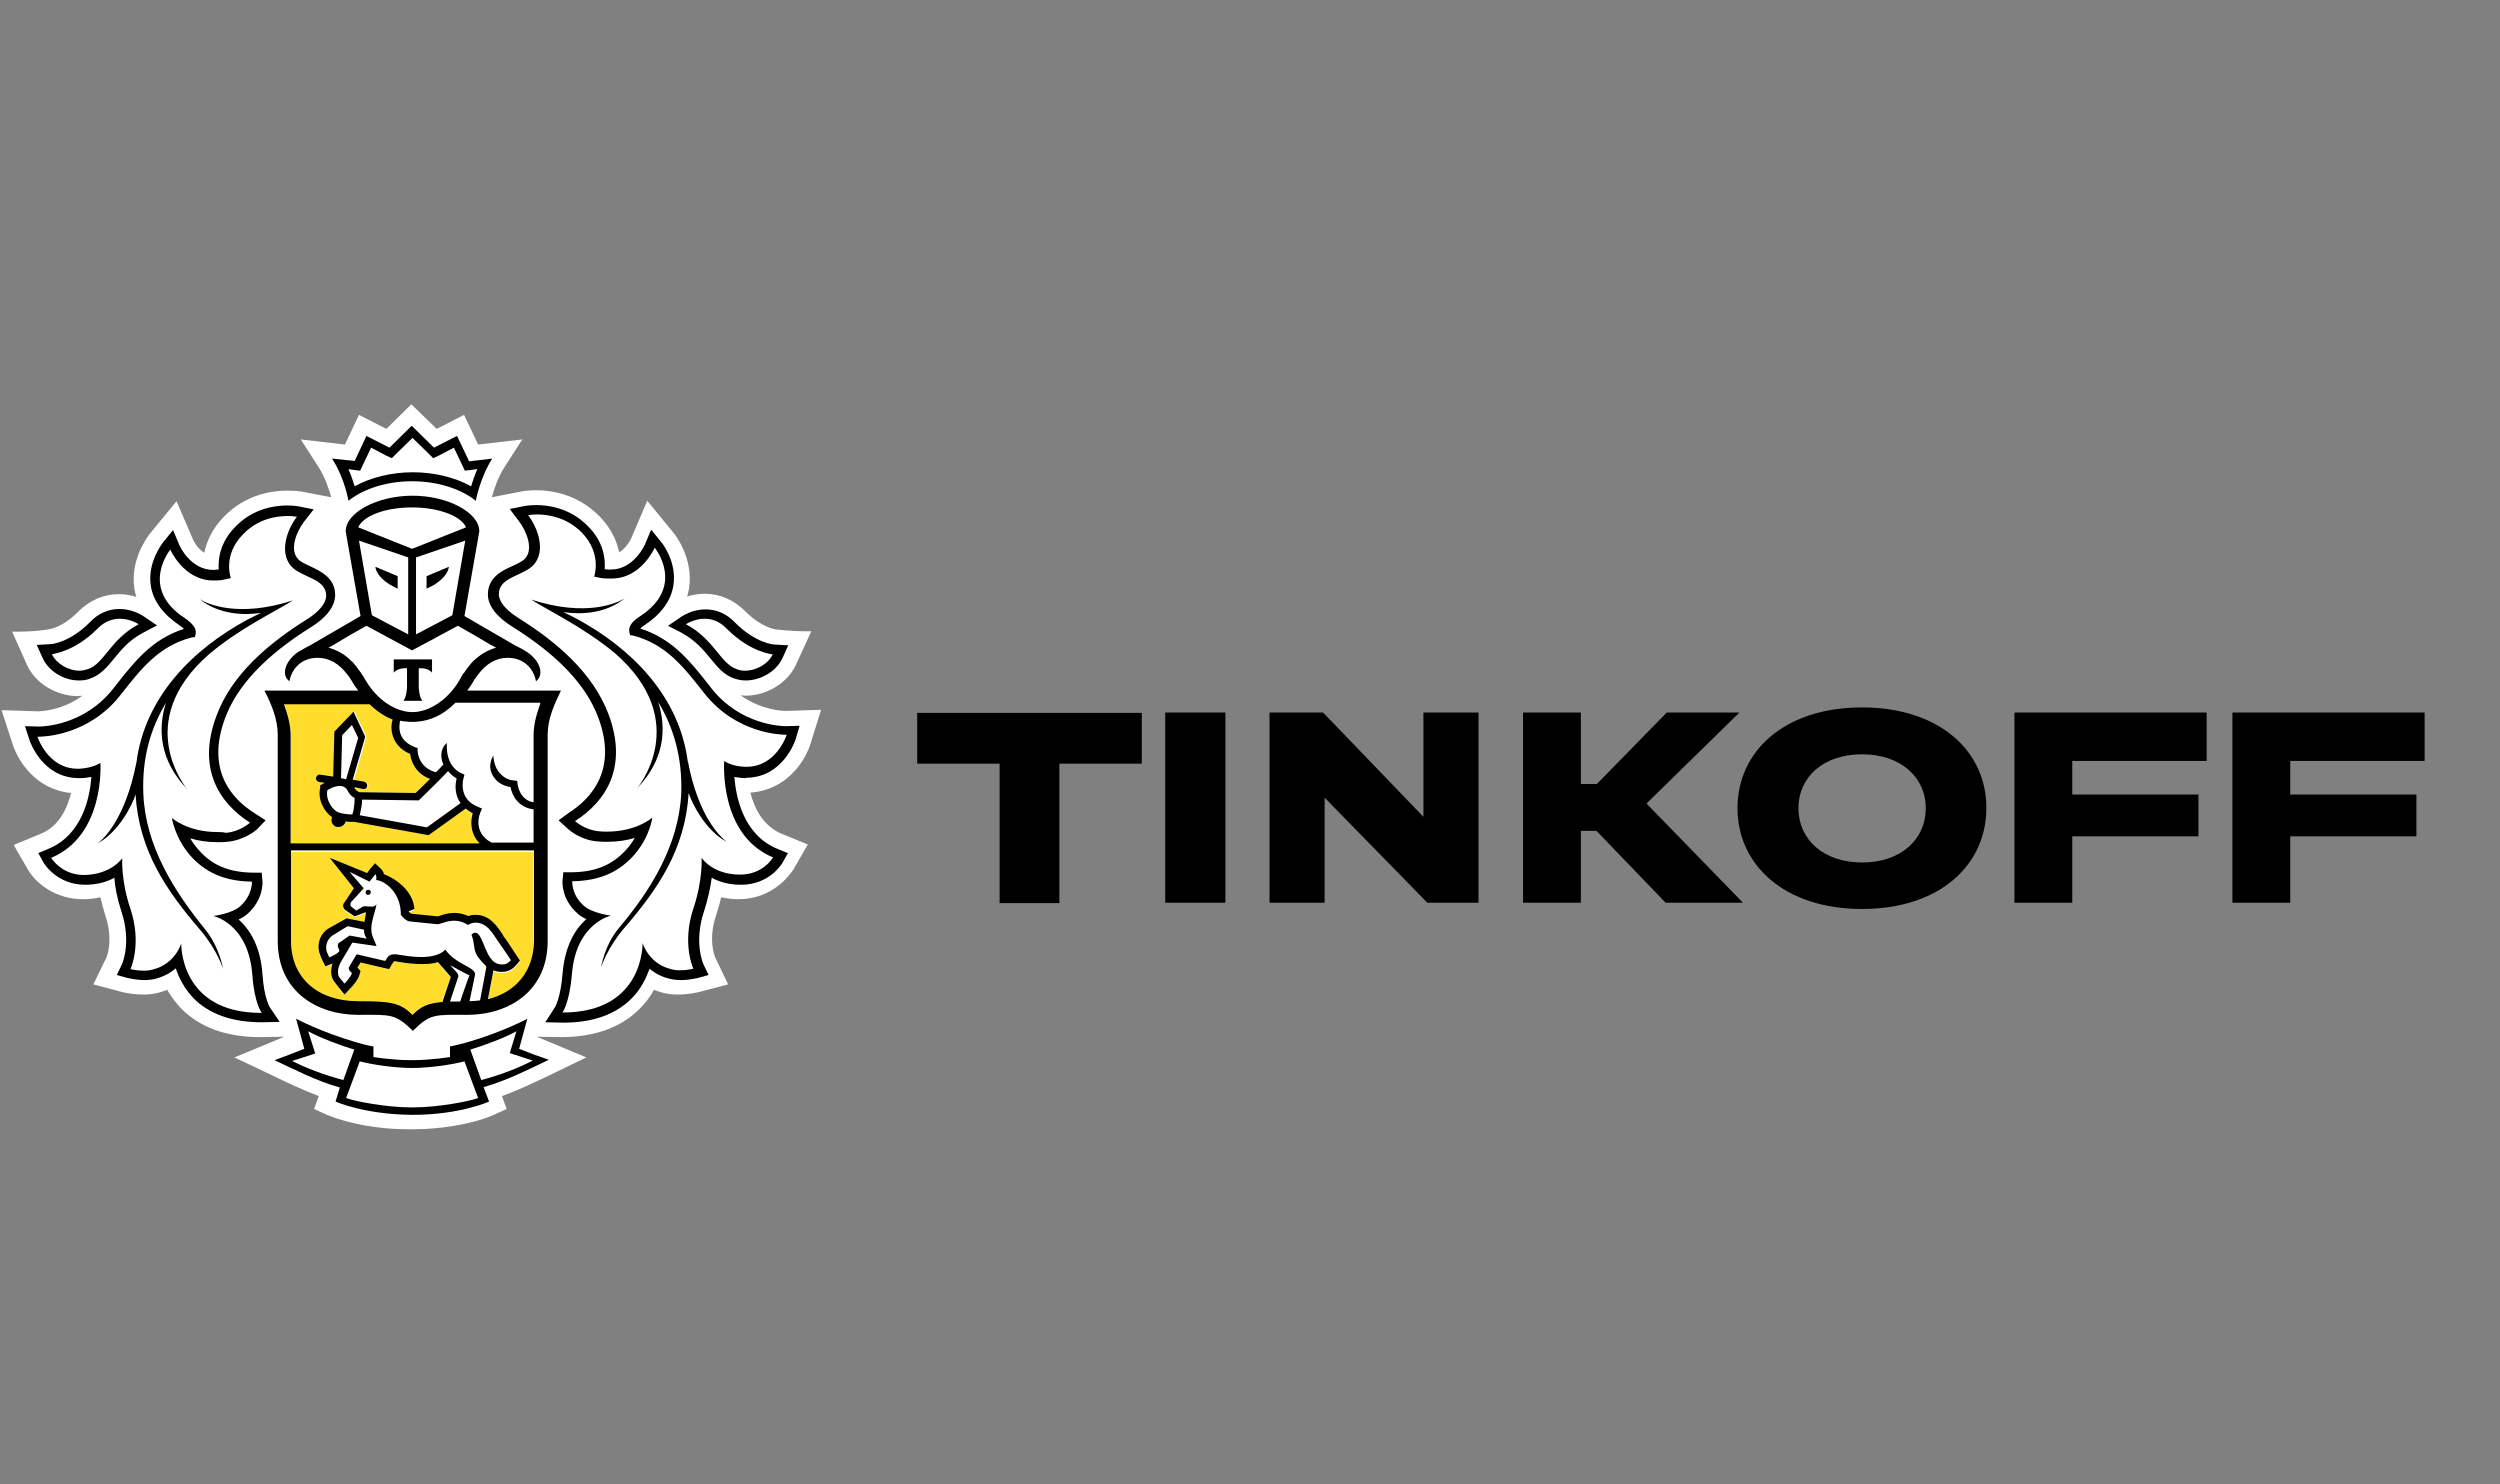
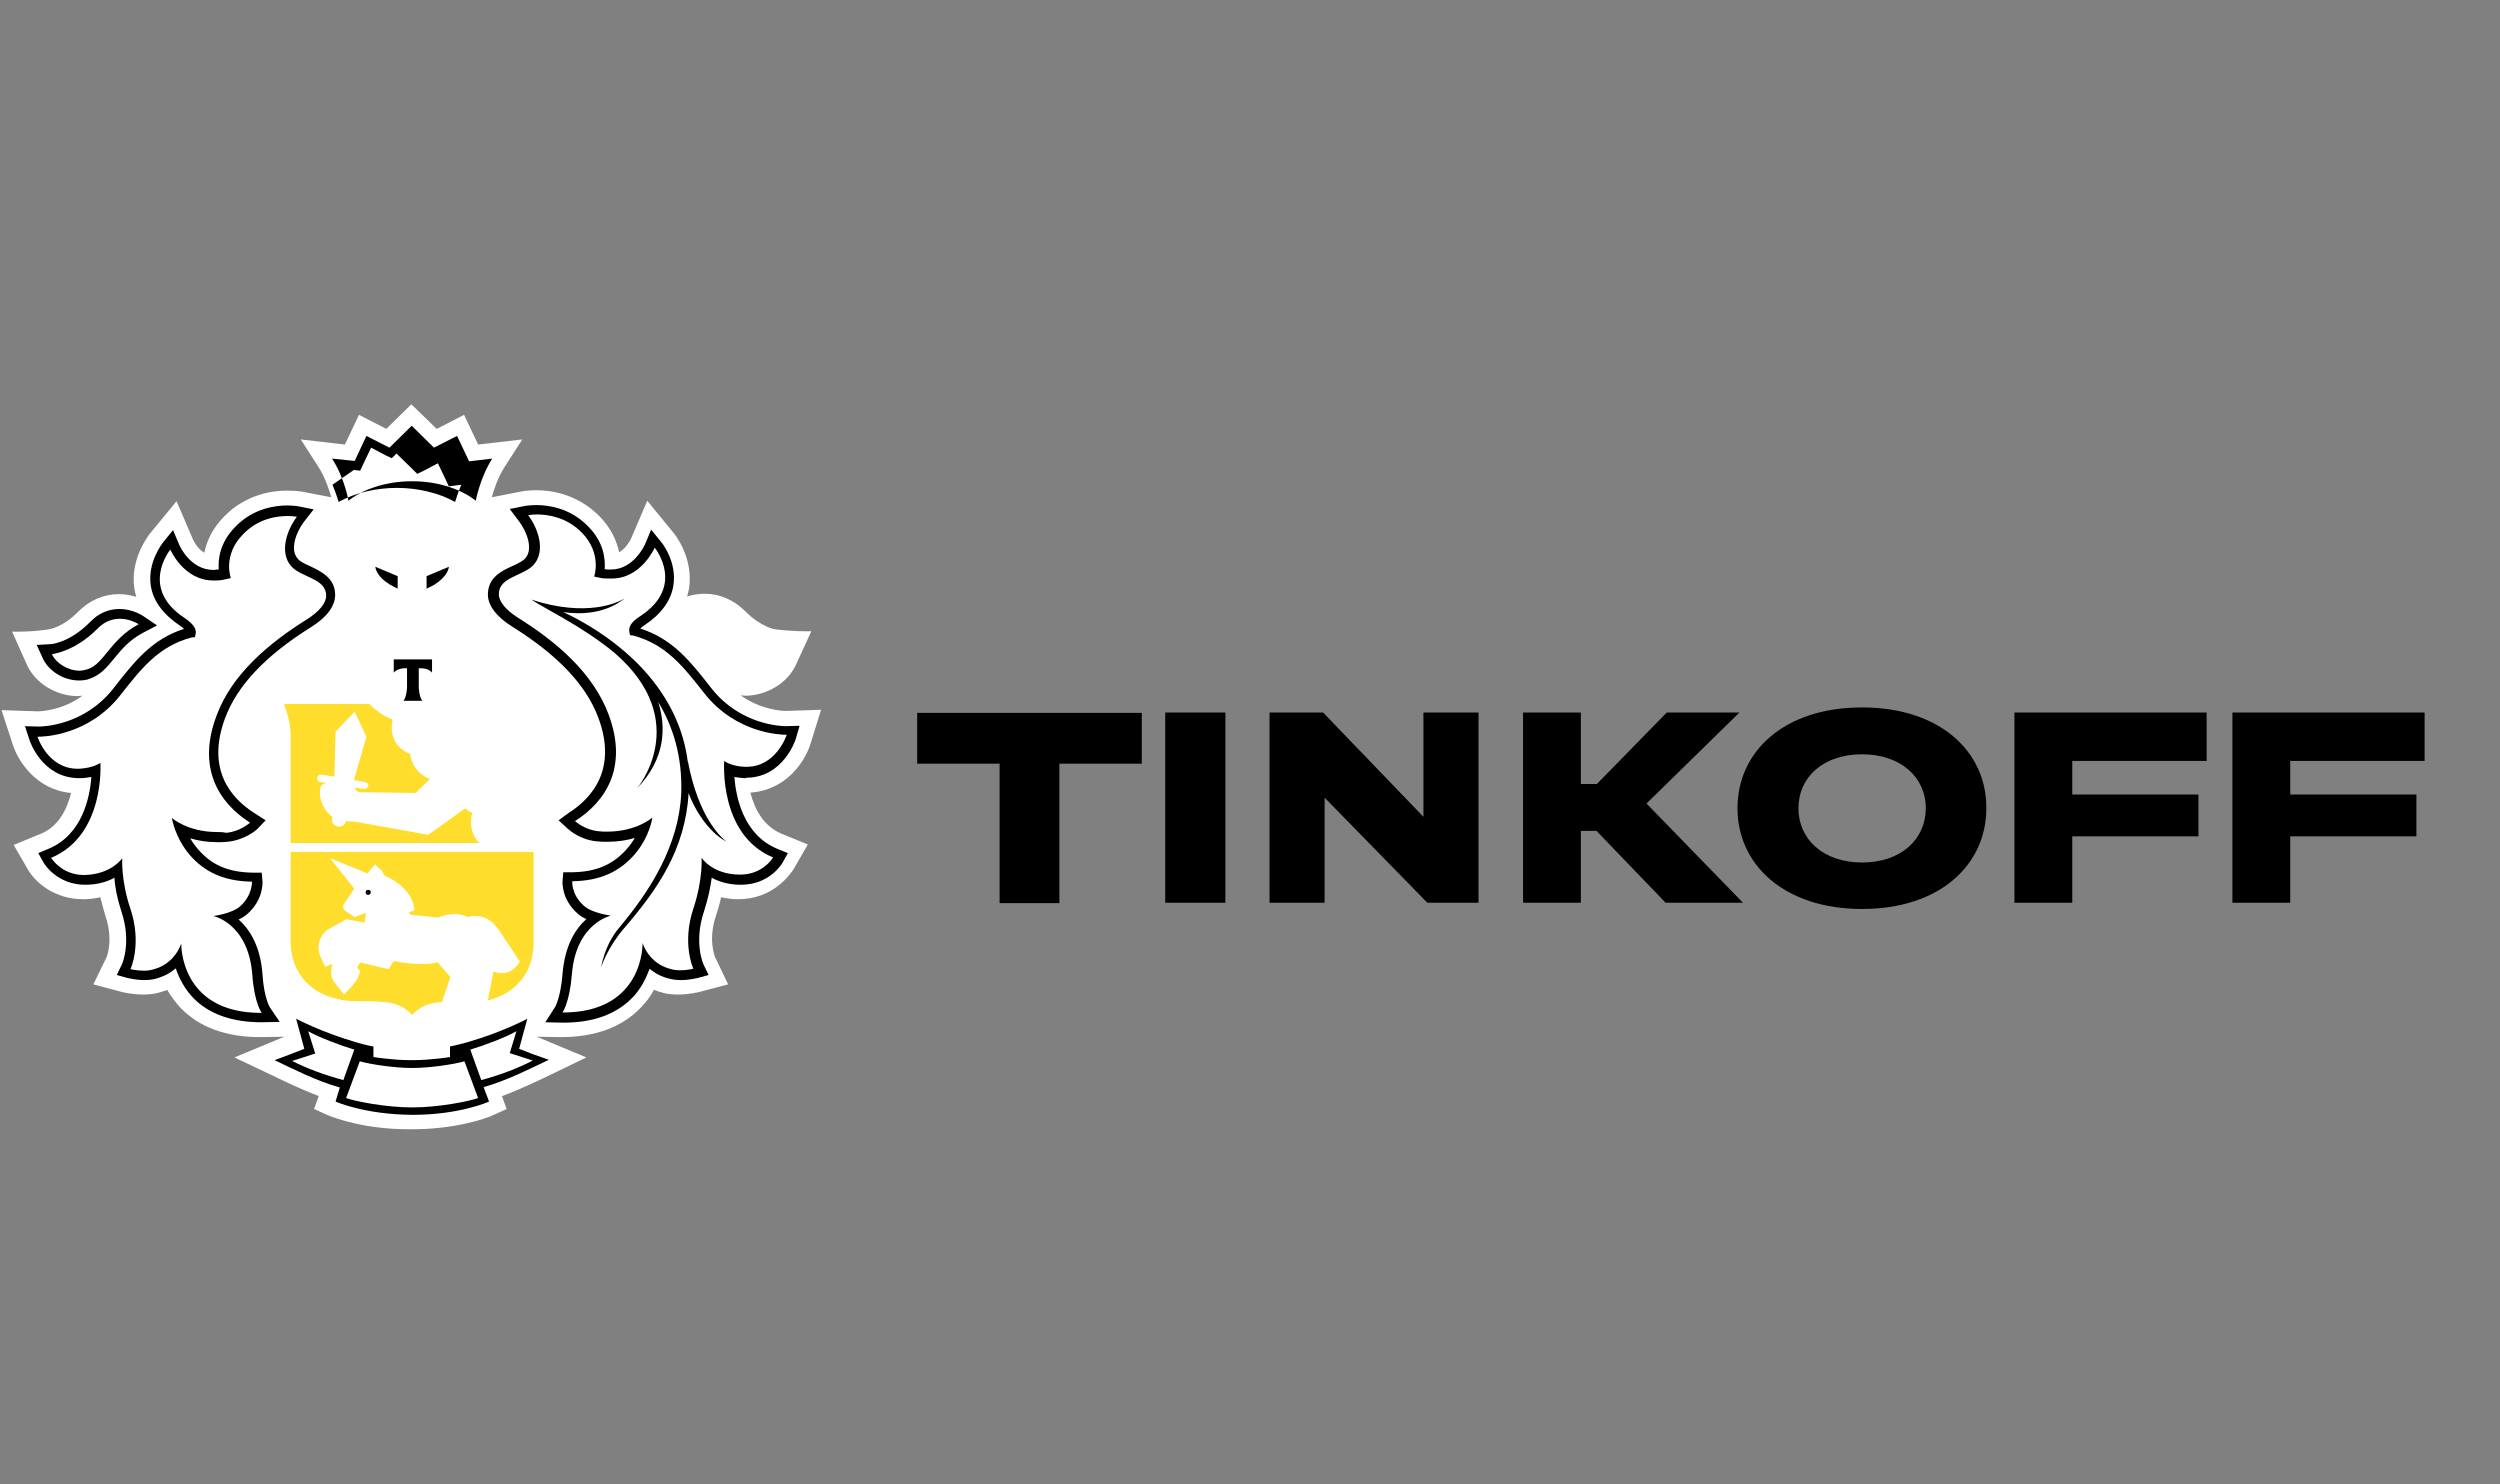
<svg xmlns="http://www.w3.org/2000/svg" version="1.1" id="Layer_1" x="0px" y="0px" viewBox="0 0 64 38" enable-background="new 0 0 64 38" xml:space="preserve">
  <rect x="0" y="0" width="64" height="38" fill="#808080" stroke="none" />
  <g>
    <path d="M27.12,23.12v-3.57h2.11v-1.3h-5.75v1.3h2.11v3.57H27.12z M31.37,18.24h-1.54v4.87h1.54V18.24z M32.5,18.24v4.87h1.41   v-2.69l2.63,2.69h1.31v-4.87h-1.41v2.67l-2.57-2.67H32.5z M40.87,21.27l1.77,1.84h1.98l-2.47-2.54l2.38-2.33h-1.86l-1.79,1.83   h-0.41v-1.83h-1.48v4.87h1.48v-1.84H40.87z M47.67,18.11c-2,0-3.19,1.13-3.19,2.58c0,1.45,1.2,2.58,3.19,2.58   c1.99,0,3.18-1.13,3.18-2.58C50.86,19.24,49.66,18.11,47.67,18.11L47.67,18.11z M47.67,22.08c-0.99,0-1.63-0.59-1.63-1.39   c0-0.8,0.64-1.38,1.63-1.38c0.98,0,1.63,0.58,1.63,1.38C49.3,21.49,48.66,22.08,47.67,22.08L47.67,22.08z M56.49,18.24h-4.92v4.87   h1.48v-1.7h3.23v-1.07h-3.23v-0.86h3.44V18.24z M62.08,18.24h-4.93v4.87h1.48v-1.7h3.23v-1.07h-3.23v-0.86h3.44V18.24z    M62.08,18.24" />
  </g>
  <g>
    <path fill="#FFFFFF" d="M20.75,19.04l0.27-0.87l-0.9,0.03c-0.08,0-0.63-0.02-1.16-0.4c0.04,0,0.08,0.01,0.12,0.01   c0.55,0,1.09-0.33,1.3-0.8l0.39-0.85c-0.49,0.01-0.93-0.05-0.93-0.05c0,0-0.35-0.05-0.76-0.46c-0.29-0.29-0.65-0.45-1.04-0.45   c-0.17,0-0.32,0.03-0.45,0.07c0.02-0.07,0.04-0.14,0.05-0.21c0.12-0.8-0.39-1.41-0.39-1.41l-0.68-0.83l-0.42,0.98   c0,0-0.11,0.23-0.3,0.34c-0.06-0.29-0.2-0.61-0.5-0.92c-0.57-0.58-1.25-0.67-1.62-0.67c-0.17,0-0.29,0.02-0.32,0.02l-0.82,0.16   c0.05-0.18,0.15-0.5,0.33-0.78l0.45-0.7l-1.13,0.13l-0.36-0.76l-0.7,0.36l-0.65-0.63l-0.64,0.63l-0.7-0.36l-0.36,0.76l-1.13-0.13   l0.45,0.7c0.18,0.28,0.28,0.6,0.33,0.78l-0.78-0.15l-0.03,0c-0.04-0.01-0.16-0.02-0.33-0.02c-0.36,0-1.05,0.09-1.61,0.67   c-0.3,0.31-0.44,0.63-0.5,0.92c-0.19-0.11-0.29-0.34-0.29-0.34l-0.42-0.98l-0.69,0.84c-0.08,0.11-0.5,0.68-0.39,1.4   c0.01,0.07,0.03,0.14,0.05,0.21c-0.13-0.04-0.28-0.07-0.45-0.07c-0.39,0-0.75,0.16-1.04,0.45c-0.4,0.41-0.75,0.45-0.75,0.45   c0,0-0.37,0.07-0.94,0.06l0.38,0.85c0.21,0.47,0.75,0.8,1.3,0.8c0.04,0,0.08-0.01,0.12-0.01c-0.53,0.39-1.09,0.4-1.15,0.4   l-0.92-0.03l0.28,0.86c0.14,0.45,0.61,1.18,1.5,1.26c-0.1,0.4-0.31,0.86-0.79,1.05l-0.68,0.28l0.37,0.64   c0.21,0.35,0.7,0.75,1.41,0.75c0.15,0,0.3-0.02,0.44-0.05c0.04,0.16,0.08,0.32,0.13,0.48c0.21,0.62,0.03,1.05,0.03,1.05l-0.34,0.7   l0.75,0.2c0.01,0,0.24,0.06,0.52,0.06c0.13,0,0.25-0.01,0.37-0.04c0.09-0.02,0.17-0.05,0.25-0.08c0.1,0.17,0.22,0.33,0.35,0.47   c0.48,0.49,1.16,0.74,2.03,0.74h0l0.62-0.01l-1.28,0.53l0.97,0.46c0.35,0.17,0.77,0.37,1.19,0.53l-0.12,0.33l0.33,0.15   c0.03,0.01,0.67,0.3,1.74,0.36c0,0,0.26,0.01,0.4,0.01c0.14,0,0.4-0.01,0.4-0.01c1.06-0.06,1.7-0.34,1.73-0.36l0.33-0.15   l-0.12-0.33c0.44-0.16,0.87-0.37,1.21-0.53l0.95-0.46l-1.27-0.53l0.62,0.01c0.87,0,1.55-0.25,2.03-0.74   c0.14-0.14,0.26-0.3,0.35-0.47c0.08,0.03,0.17,0.06,0.25,0.08c0.12,0.03,0.24,0.04,0.37,0.04c0.28,0,0.51-0.06,0.52-0.06l0.76-0.2   l-0.33-0.69c-0.01-0.02-0.19-0.45,0.02-1.07c0.05-0.16,0.1-0.32,0.13-0.47c0.14,0.03,0.29,0.05,0.44,0.05   c0.89,0,1.32-0.63,1.41-0.76l0.37-0.64l-0.68-0.28c-0.47-0.2-0.69-0.65-0.79-1.05C20.13,20.23,20.61,19.49,20.75,19.04z    M8.55,13.03L8.55,13.03L8.55,13.03L8.55,13.03z" />
    <path fill="#FFFFFF" d="M2.02,17.17c0.07,0,0.14-0.01,0.21-0.04c0.42-0.14,0.57-0.76,1.3-1.15c0,0-0.21-0.14-0.48-0.14   c-0.18,0-0.38,0.06-0.58,0.26c-0.61,0.61-1.17,0.65-1.17,0.65C1.42,16.97,1.71,17.17,2.02,17.17z" />
    <path fill="#FFFFFF" d="M8.67,20.8c0.12,0.04,0.27,0.05,0.35,0.05c0-0.01,0.01-0.02,0.01-0.04c0.01-0.02,0.01-0.04,0.02-0.07   c0.02-0.11,0.03-0.23,0.03-0.31c-0.05-0.03-0.12-0.09-0.17-0.17c-0.05-0.1-0.11-0.14-0.21-0.14c-0.13,0-0.26,0.08-0.32,0.11   C8.33,20.5,8.53,20.75,8.67,20.8z" />
    <path fill="#FFFFFF" d="M11.46,19.75c-0.23,0.25-0.69,0.69-0.72,0.72l-0.03,0.03l-1.45-0.02c0,0.14-0.02,0.26-0.05,0.35   c0,0.01-0.01,0.03-0.01,0.05l1.72,0.31c0.18-0.12,0.67-0.48,0.86-0.62c-0.14-0.2-0.15-0.44-0.12-0.61   C11.58,19.89,11.51,19.82,11.46,19.75z" />
    <path fill="#FFFFFF" d="M11.65,18.02c-0.33,0.33-0.65,0.45-0.94,0.48c-0.05,0.01-0.1,0.01-0.16,0.01h0h0c-0.05,0-0.11,0-0.16-0.01   c-0.05,0-0.1-0.01-0.16-0.02c-0.02,0.07-0.04,0.23,0.03,0.38c0.06,0.13,0.18,0.23,0.36,0.3l0.06,0.02l0,0.06   c0,0.02,0.01,0.44,0.47,0.55c0.08-0.08,0.14-0.15,0.19-0.2c-0.09-0.22-0.04-0.44,0.09-0.55c-0.01,0.02-0.07,0.57,0.38,0.78   l0.07,0.03l-0.02,0.08c-0.01,0.02-0.16,0.56,0.38,0.75l0.09,0.04l-0.04,0.09c-0.01,0.02-0.22,0.5,0.28,0.78h1.08v-0.85   c-0.38-0.05-0.54-0.35-0.59-0.57c-0.18-0.03-0.32-0.11-0.41-0.23c-0.23-0.3-0.03-0.57-0.03-0.58c0,0,0,0.29,0.18,0.47   c0.09,0.09,0.19,0.15,0.35,0.17l0.08,0.01l0.01,0.08c0,0.02,0.04,0.41,0.41,0.47l0-1.73c0-0.27,0.08-0.54,0.17-0.79L11.65,18.02   L11.65,18.02z" />
    <path fill="#FFFFFF" d="M8.76,18.81l-0.03,1.1l0.13,0.02l0.31-1.06l-0.16-0.33L8.76,18.81z" />
    <path fill="#FFFFFF" d="M8.43,24.51c0,0,0.24-0.1,0.26-0.17l-0.03-0.08c-0.02-0.05-0.02-0.11,0.02-0.14l0.26-0.18l0.44,0.08   c0,0-0.08-0.1-0.07-0.23L8.9,23.71L8.5,23.95c-0.17,0.13-0.18,0.33-0.13,0.45L8.43,24.51z" />
    <path fill="#FFFFFF" d="M11.52,25.64c0.08,0,0.16,0,0.26,0c0,0,0.22-0.65,0.24-0.67c-0.13-0.06-0.39-0.19-0.49-0.26   c0.07,0.1,0.23,0.21,0.2,0.3L11.52,25.64z" />
    <g>
      <path fill="#FFDD2D" d="M7.44,21.77v2.32c0,0.95,0.69,1.54,1.71,1.54c0.85,0,1.08,0.03,1.4,0.35c0.22-0.22,0.4-0.3,0.77-0.33    l0.01-0.04l0.2-0.6c-0.01-0.01-0.33-0.38-0.33-0.38c-0.13,0.04-0.23,0.05-0.41,0.05c-0.18,0-0.39-0.02-0.62-0.06    c-0.02-0.01-0.04-0.01-0.07-0.01c-0.03,0-0.03,0-0.04,0.02l-0.04,0.06l-0.07,0.12l-0.13-0.03l-0.6-0.14l-0.08,0.13l0.01,0.01    l0.07,0.08l-0.03,0.1c-0.04,0.14-0.19,0.29-0.23,0.34l-0.15,0.16L8.68,25.3l-0.1-0.13c-0.11-0.12-0.13-0.3-0.07-0.49    c0,0,0,0-0.01,0l-0.17,0.07l-0.08-0.16L8.2,24.48c-0.09-0.2-0.06-0.5,0.19-0.68l0.48-0.27l0.46,0.09c0.01-0.04,0.03-0.2,0.04-0.24    c-0.01,0-0.02,0-0.03,0l-0.26,0.1l-0.25-0.17c0,0-0.1-0.09-0.01-0.19l0.25-0.37l-0.62-0.78l0.96,0.39l0.06-0.08l0.13-0.15    l0.15,0.14c0.04,0.04,0.07,0.09,0.08,0.14c0.26,0.1,0.74,0.4,0.78,0.89l-0.15,0.06v0c0.03,0.04,0.06,0.06,0.07,0.06l0.68,0.07    c0.02,0,0.04-0.01,0.06-0.02c0.08-0.03,0.21-0.07,0.36-0.07c0.12,0,0.24,0.03,0.36,0.08c0.04-0.02,0.09-0.03,0.15-0.03l0.03,0    c0.37,0,0.55,0.27,0.69,0.49c0.02,0.04,0.05,0.07,0.07,0.11c0.13,0.18,0.29,0.44,0.3,0.45l0.08,0.12l-0.09,0.11    c-0.07,0.08-0.18,0.18-0.36,0.18c-0.04,0-0.08,0-0.12-0.01c-0.04-0.01-0.07-0.02-0.11-0.03c-0.01,0.04-0.01,0.08-0.02,0.12    l-0.12,0.62c0.72-0.18,1.17-0.71,1.17-1.48l0-2.32H7.44z" />
      <path fill="#FFDD2D" d="M7.44,21.58h4.83c-0.24-0.25-0.24-0.56-0.18-0.77c-0.07-0.03-0.13-0.07-0.18-0.12    c-0.19,0.14-0.77,0.56-0.92,0.66l-0.03,0.02l-1.9-0.34H9.04c-0.05,0-0.11,0-0.18-0.01c-0.02,0.08-0.09,0.14-0.18,0.14    c-0.01,0-0.02,0-0.03,0c-0.05-0.01-0.09-0.03-0.12-0.07c-0.03-0.04-0.04-0.09-0.03-0.14l0.01-0.04c-0.2-0.14-0.38-0.44-0.3-0.77    l0.01-0.03l0.03-0.02c0,0,0.04-0.02,0.09-0.05l-0.14-0.02c-0.05-0.01-0.09-0.06-0.08-0.11c0.01-0.05,0.06-0.09,0.11-0.08    l0.33,0.05l0.03-1.15l0.49-0.51l0.3,0.64l-0.32,1.11l0.29,0.05c0.05,0.01,0.09,0.06,0.08,0.11C9.4,20.17,9.36,20.2,9.32,20.2    c0,0-0.01,0-0.01,0l-0.24-0.04c0,0.01,0.01,0.01,0.01,0.02c0.03,0.05,0.08,0.09,0.11,0.1l1.45,0.02c0.06-0.06,0.21-0.21,0.37-0.36    c-0.36-0.13-0.49-0.44-0.51-0.64c-0.2-0.08-0.34-0.21-0.41-0.37c-0.09-0.2-0.06-0.41-0.04-0.51c-0.19-0.07-0.4-0.2-0.6-0.4H7.27    c0.09,0.25,0.17,0.52,0.17,0.79V21.58z" />
    </g>
    <path d="M9.43,22.78c-0.04,0-0.07,0.02-0.07,0.06c0,0.04,0.02,0.07,0.06,0.07c0.03,0,0.07-0.02,0.07-0.06   C9.5,22.81,9.47,22.78,9.43,22.78z" />
    <g>
      <path d="M13.65,26.99l-0.36-0.14l0.1-0.37l0.11-0.4c0,0-0.63,0.34-1.53,0.6c-0.25,0.07-0.45,0.11-0.45,0.11v0.27    c0,0-0.48,0.08-0.96,0.08h-0.01h-0.01h-0.01h-0.01c-0.48,0-0.96-0.08-0.96-0.08v-0.27c0,0-0.19-0.03-0.45-0.11    c-0.89-0.26-1.53-0.6-1.53-0.6l0.11,0.4l0.1,0.37l-0.36,0.14l-0.4,0.15c0.46,0.22,1.09,0.54,1.67,0.7L8.59,28.2    c0,0,0.73,0.33,1.96,0.34v0h0h0.01h0h0v0c1.22,0,1.96-0.34,1.96-0.34l-0.14-0.37c0.58-0.16,1.21-0.48,1.67-0.7L13.65,26.99z     M7.48,27.16l0.59-0.19L7.89,26.4c0.26,0.15,0.84,0.37,1.18,0.47l-0.28,0.78C8.27,27.51,7.83,27.34,7.48,27.16z M10.55,28.35    c-0.68,0-1.47-0.16-1.69-0.24l0.35-0.94c0.29,0.08,0.89,0.17,1.33,0.17h0h0.01h0.01h0c0.44,0,1.04-0.09,1.33-0.17l0.35,0.94    C12.02,28.19,11.24,28.35,10.55,28.35z M12.32,27.65l-0.28-0.78c0.34-0.1,0.92-0.32,1.18-0.47l-0.17,0.56l0.59,0.19    C13.27,27.34,12.84,27.51,12.32,27.65z" />
-       <path d="M10.55,12.32c0.73,0,1.31,0.24,1.63,0.5c0,0,0.1-0.57,0.42-1.08l-0.59,0.07l-0.31-0.65l-0.59,0.3l-0.57-0.56l-0.57,0.56    l-0.59-0.3L9.08,11.8L8.5,11.74c0.33,0.51,0.42,1.08,0.42,1.08C9.24,12.56,9.82,12.32,10.55,12.32z M9.06,12.03l0.16,0.02    l0.07-0.15l0.21-0.44l0.38,0.2l0.15,0.07l0.12-0.12l0.41-0.4l0.41,0.4l0.12,0.12l0.15-0.07l0.38-0.2l0.21,0.44l0.07,0.15    l0.16-0.02l0.16-0.02c-0.07,0.16-0.12,0.31-0.16,0.44c-0.41-0.23-0.95-0.36-1.49-0.36c-0.54,0-1.08,0.13-1.49,0.36    c-0.04-0.13-0.09-0.28-0.16-0.44L9.06,12.03z" />
+       <path d="M10.55,12.32c0.73,0,1.31,0.24,1.63,0.5c0,0,0.1-0.57,0.42-1.08l-0.59,0.07l-0.31-0.65l-0.59,0.3l-0.57-0.56l-0.57,0.56    l-0.59-0.3L9.08,11.8L8.5,11.74c0.33,0.51,0.42,1.08,0.42,1.08C9.24,12.56,9.82,12.32,10.55,12.32z M9.06,12.03l0.16,0.02    l0.07-0.15l0.21-0.44l0.38,0.2l0.15,0.07l0.12-0.12l0.41,0.4l0.12,0.12l0.15-0.07l0.38-0.2l0.21,0.44l0.07,0.15    l0.16-0.02l0.16-0.02c-0.07,0.16-0.12,0.31-0.16,0.44c-0.41-0.23-0.95-0.36-1.49-0.36c-0.54,0-1.08,0.13-1.49,0.36    c-0.04-0.13-0.09-0.28-0.16-0.44L9.06,12.03z" />
      <path d="M19.1,19.91c0.94,0,1.26-0.95,1.27-0.99l0.1-0.34l-0.35,0.01h0c-0.12,0-1.16-0.03-1.9-0.96l-0.07-0.09    c-0.48-0.61-0.94-1.19-1.76-1.45c0.02-0.02,0.06-0.05,0.1-0.08c0.43-0.28,0.69-0.63,0.75-1.03c0.09-0.6-0.29-1.08-0.31-1.1    l-0.26-0.32l-0.16,0.38c-0.01,0.02-0.29,0.64-0.87,0.64H15.6c-0.04,0-0.08,0-0.12-0.01c0.02-0.27-0.03-0.7-0.42-1.09    c-0.46-0.48-1.03-0.55-1.33-0.55c-0.16,0-0.26,0.02-0.28,0.02l-0.4,0.08l0.24,0.32c0.19,0.25,0.37,0.7,0.16,0.94    c-0.07,0.08-0.2,0.14-0.33,0.2c-0.27,0.12-0.63,0.29-0.63,0.73c0,0.28,0.22,0.57,0.62,0.82c1.17,0.73,1.9,1.5,2.21,2.34    c0.48,1.3-0.15,2.04-0.76,2.43L14.3,21l0.24,0.22c0.03,0.03,0.33,0.29,0.76,0.32c0.08,0.01,0.16,0.01,0.24,0.01    c0.28,0,0.52-0.04,0.71-0.1c-0.05,0.09-0.12,0.19-0.2,0.28c-0.35,0.4-0.78,0.59-1.4,0.6l-0.23,0l-0.02,0.23    c0,0.05-0.02,0.47,0.39,0.83c0.06,0.06,0.14,0.1,0.22,0.14c-0.28,0.25-0.55,0.67-0.61,1.41c-0.05,0.61-0.19,0.84-0.19,0.84    l-0.25,0.39l0.46,0.01c0.76,0,1.34-0.21,1.75-0.62c0.24-0.24,0.37-0.52,0.46-0.76c0.13,0.11,0.3,0.21,0.53,0.26    c0.08,0.02,0.18,0.03,0.28,0.03c0.21,0,0.39-0.05,0.41-0.05l0.29-0.08l-0.13-0.27c-0.01-0.02-0.25-0.57,0.01-1.35    c0.11-0.34,0.17-0.64,0.2-0.87c0.18,0.1,0.43,0.18,0.75,0.18c0.73,0,1.05-0.54,1.06-0.56l0.14-0.25l-0.27-0.11    c-0.87-0.36-1.06-1.32-1.1-1.84c0.08,0.01,0.17,0.03,0.27,0.03H19.1z M19.79,21.95c0,0-0.25,0.44-0.84,0.44h-0.01    c-0.7,0-0.98-0.43-0.98-0.43s0.04,0.55-0.21,1.3c-0.3,0.9,0,1.54,0,1.54s-0.16,0.04-0.35,0.04c-0.07,0-0.15-0.01-0.22-0.03    c-0.58-0.14-0.73-0.67-0.73-0.67s0.05,1.78-2.04,1.78H14.4c0,0,0.18-0.25,0.24-0.97c0.1-1.32,1-1.51,1-1.51s-0.48-0.06-0.69-0.25    c-0.33-0.29-0.3-0.63-0.3-0.63c0.74-0.01,1.22-0.26,1.59-0.68c0.4-0.46,0.46-0.95,0.46-0.95s-0.4,0.36-1.16,0.36    c-0.07,0-0.14,0-0.21-0.01c-0.36-0.03-0.61-0.26-0.61-0.26c0.8-0.51,1.36-1.39,0.86-2.73c-0.4-1.07-1.35-1.87-2.31-2.47    c-0.32-0.2-0.5-0.42-0.5-0.61c0-0.45,0.64-0.46,0.9-0.76c0.3-0.35,0.11-0.92-0.15-1.26c0,0,0.09-0.02,0.23-0.02    c0.28,0,0.76,0.07,1.15,0.47c0.52,0.54,0.31,1.12,0.31,1.12l0.14,0.03c0.08,0.02,0.17,0.02,0.25,0.02c0.02,0,0.04,0,0.06,0    c0.76,0,1.1-0.79,1.1-0.79s0.81,0.99-0.38,1.76c-0.2,0.13-0.29,0.25-0.27,0.39l0.02,0.09l0.08,0.01c0.86,0.23,1.3,0.82,1.83,1.49    c0.81,1.02,1.95,1.05,2.09,1.05h0.01c0,0-0.26,0.82-1.03,0.82c-0.01,0-0.02,0-0.04,0c-0.35-0.01-0.53-0.15-0.53-0.15    S18.39,21.37,19.79,21.95z" />
-       <path d="M17.45,16.2c0.35,0.19,0.56,0.44,0.74,0.66c0.18,0.22,0.34,0.42,0.61,0.51c0.09,0.03,0.19,0.05,0.29,0.05    c0.39,0,0.79-0.24,0.94-0.57l0.15-0.33l-0.36-0.02c-0.02,0-0.49-0.04-1.01-0.57c-0.21-0.22-0.47-0.33-0.75-0.33    c-0.34,0-0.59,0.17-0.62,0.19l-0.34,0.23L17.45,16.2z M18.04,15.84c0.18,0,0.38,0.06,0.57,0.26c0.61,0.61,1.17,0.65,1.17,0.65    c-0.1,0.23-0.4,0.42-0.71,0.42c-0.07,0-0.14-0.01-0.21-0.04c-0.42-0.14-0.57-0.76-1.3-1.15C17.56,15.98,17.77,15.84,18.04,15.84z" />
      <path d="M17.61,19.52c-0.21-1.7-1.45-2.92-2.83-3.67c-0.13-0.07-0.25-0.13-0.36-0.18c0.41,0.06,1.06,0.06,1.57-0.35    c-0.18,0.11-0.97,0.49-2.39,0.03c0.45,0.29,1.33,0.7,2.14,1.37c2.01,1.75,0.57,3.46,0.57,3.46c0.72-0.75,0.75-1.55,0.54-2.21    c0.38,0.63,0.62,1.39,0.59,2.33c-0.06,1.35-0.8,2.51-1.59,3.45c-0.38,0.45-0.46,1.01-0.46,1.01s0.15-0.49,0.59-1    c0.84-0.98,1.56-1.99,1.65-3.46c0.08,0.26,0.43,0.96,0.97,1.25c-0.15-0.12-0.72-0.63-0.99-2.06V19.52z" />
      <path d="M6.91,25.79c0,0-0.15-0.23-0.19-0.84c-0.05-0.73-0.33-1.16-0.61-1.41c0.08-0.04,0.15-0.08,0.22-0.14    c0.41-0.36,0.39-0.79,0.39-0.83l-0.02-0.23l-0.23,0c-0.62-0.01-1.05-0.19-1.4-0.6c-0.08-0.09-0.15-0.19-0.2-0.28    c0.19,0.06,0.43,0.1,0.71,0.1c0.08,0,0.15,0,0.24-0.01c0.43-0.04,0.73-0.29,0.76-0.32L6.8,21l-0.28-0.18    c-0.62-0.39-1.24-1.13-0.76-2.43c0.31-0.84,1.04-1.61,2.21-2.34c0.4-0.25,0.61-0.54,0.61-0.82c0-0.43-0.36-0.6-0.63-0.73    c-0.13-0.06-0.27-0.12-0.33-0.2c-0.21-0.24-0.03-0.69,0.16-0.94l0.25-0.32l-0.4-0.08c-0.01,0-0.12-0.02-0.28-0.02    c-0.3,0-0.87,0.07-1.33,0.55c-0.39,0.4-0.44,0.82-0.42,1.09c-0.04,0-0.08,0-0.11,0.01H5.46c-0.58,0-0.86-0.61-0.87-0.64    l-0.16-0.38l-0.26,0.32c-0.01,0.02-0.4,0.5-0.31,1.1c0.06,0.4,0.32,0.74,0.75,1.03c0.05,0.03,0.08,0.06,0.1,0.08    c-0.82,0.26-1.27,0.84-1.75,1.45l-0.07,0.09c-0.74,0.93-1.78,0.96-1.9,0.96l-0.35-0.01l0.11,0.34c0.01,0.04,0.33,0.99,1.27,0.99    l0.05,0c0.1,0,0.19-0.02,0.27-0.03c-0.04,0.52-0.23,1.48-1.1,1.84l-0.26,0.11l0.14,0.25c0.01,0.02,0.34,0.56,1.06,0.56    c0.32,0,0.57-0.08,0.75-0.18C2.94,22.7,3,23,3.11,23.34c0.26,0.78,0.02,1.33,0.01,1.35l-0.13,0.27l0.29,0.08    c0.02,0,0.2,0.05,0.41,0.05c0.1,0,0.19-0.01,0.28-0.03C4.2,25,4.37,24.9,4.5,24.79c0.08,0.24,0.22,0.52,0.45,0.76    c0.4,0.41,0.99,0.62,1.75,0.62l0.46-0.01L6.91,25.79z M6.68,25.93c-2.09,0-2.04-1.78-2.04-1.78s-0.15,0.53-0.73,0.67    c-0.07,0.02-0.14,0.03-0.22,0.03c-0.19,0-0.35-0.04-0.35-0.04s0.3-0.64,0-1.54c-0.25-0.74-0.21-1.3-0.21-1.3s-0.28,0.42-0.98,0.43    H2.15c-0.58,0-0.84-0.44-0.84-0.44c1.39-0.58,1.26-2.43,1.26-2.43s-0.18,0.13-0.54,0.15c-0.01,0-0.02,0-0.04,0    c-0.77,0-1.03-0.82-1.03-0.82h0.02c0.14,0,1.28-0.03,2.09-1.05c0.53-0.67,0.97-1.26,1.83-1.49l0.09-0.01l0.02-0.09    c0.02-0.13-0.07-0.25-0.27-0.39c-1.19-0.77-0.38-1.76-0.38-1.76s0.34,0.79,1.1,0.79c0.02,0,0.04,0,0.06,0    c0.09,0,0.17-0.01,0.25-0.03l0.14-0.03c0,0-0.22-0.58,0.31-1.12c0.39-0.41,0.87-0.47,1.15-0.47c0.14,0,0.23,0.02,0.23,0.02    c-0.26,0.34-0.45,0.91-0.15,1.26c0.26,0.3,0.9,0.31,0.9,0.76c0,0.19-0.18,0.41-0.5,0.61c-0.96,0.6-1.92,1.4-2.31,2.47    c-0.5,1.33,0.06,2.22,0.86,2.73c0,0-0.25,0.23-0.61,0.26C5.7,21.3,5.63,21.3,5.56,21.3c-0.76,0-1.16-0.36-1.16-0.36    s0.07,0.49,0.46,0.95c0.37,0.42,0.85,0.67,1.59,0.68c0,0,0.02,0.34-0.3,0.63c-0.21,0.19-0.69,0.25-0.69,0.25s0.9,0.18,1,1.51    c0.05,0.72,0.24,0.97,0.24,0.97H6.68z" />
      <path d="M2.02,17.42c0.1,0,0.2-0.01,0.29-0.05c0.26-0.09,0.43-0.29,0.61-0.51c0.18-0.22,0.38-0.47,0.74-0.66l0.36-0.19l-0.34-0.23    c-0.03-0.02-0.28-0.19-0.62-0.19c-0.28,0-0.54,0.11-0.75,0.33c-0.52,0.53-0.99,0.57-1.01,0.57l-0.36,0.02l0.15,0.33    C1.24,17.18,1.63,17.42,2.02,17.42z M2.49,16.1c0.19-0.2,0.4-0.26,0.58-0.26c0.27,0,0.48,0.14,0.48,0.14    c-0.73,0.39-0.88,1.01-1.3,1.15c-0.07,0.02-0.14,0.04-0.21,0.04c-0.31,0-0.61-0.2-0.71-0.42C1.31,16.74,1.88,16.71,2.49,16.1z" />
-       <path d="M3.67,20.32c-0.04-0.94,0.2-1.7,0.58-2.33c-0.21,0.65-0.18,1.46,0.54,2.21c0,0-1.44-1.71,0.57-3.46    c0.8-0.67,1.68-1.08,2.14-1.37c-1.42,0.46-2.21,0.08-2.39-0.03c0.52,0.41,1.17,0.41,1.57,0.35c-0.11,0.06-0.23,0.11-0.36,0.18    c-1.38,0.75-2.62,1.97-2.83,3.67v-0.01c-0.28,1.43-0.84,1.95-0.99,2.06c0.54-0.29,0.89-0.99,0.97-1.25    c0.09,1.46,0.81,2.48,1.65,3.46c0.44,0.51,0.59,1,0.59,1s-0.09-0.56-0.46-1.01C4.47,22.83,3.72,21.66,3.67,20.32z" />
      <path d="M10.08,16.88v0.34c0.12-0.14,0.34-0.11,0.34-0.11v0.49c0,0-0.01,0.24-0.09,0.34h0.24h0.24c-0.08-0.1-0.09-0.34-0.09-0.34    v-0.49c0,0,0.23-0.03,0.34,0.11v-0.34h-0.49H10.08z" />
      <path d="M9.87,14.89c0.16,0.12,0.25,0.14,0.25,0.15l0.06,0.03v-0.32l-0.57-0.24C9.61,14.51,9.61,14.69,9.87,14.89z" />
      <path d="M11.23,14.89c0.26-0.2,0.26-0.38,0.26-0.38l-0.57,0.24v0.32l0.06-0.03C10.99,15.03,11.08,15.01,11.23,14.89z" />
-       <path d="M12.27,13.6c0-0.48-0.81-0.91-1.71-0.91h0h0h0c-0.9,0-1.71,0.43-1.71,0.91l0.02,0.12l0.36,2.05l-0.36,0.21l-0.93,0.54h0    c0,0-0.21,0.11-0.31,0.17c-0.35,0.25-0.43,0.6-0.22,0.75c0.05-0.29,0.28-0.6,0.72-0.6c0.31,0,0.55,0.16,0.74,0.4    c0.05,0.06,0.1,0.13,0.14,0.2c0.05,0.09,0.11,0.17,0.16,0.24h-2.4c0.18,0.35,0.34,0.73,0.34,1.13v5.28c0,1.28,0.99,1.89,2.06,1.89    c0.83,0,0.94-0.04,1.4,0.41c0.45-0.45,0.57-0.41,1.39-0.41c1.07,0,2.06-0.61,2.06-1.89v-5.28c0-0.41,0.17-0.78,0.34-1.13h-2.4    c0.05-0.07,0.11-0.15,0.16-0.24c0.04-0.07,0.09-0.13,0.14-0.2c0.19-0.24,0.43-0.4,0.74-0.4c0.43,0,0.67,0.3,0.72,0.6    c0.21-0.15,0.13-0.51-0.23-0.75c-0.1-0.07-0.31-0.17-0.31-0.17h0l-0.93-0.54l-0.36-0.21l0.36-2.05L12.27,13.6z M9.19,13.84    l1.26,0.43v1.97l-0.93-0.49L9.19,13.84z M9.45,18.02L9.45,18.02c0.21,0.2,0.41,0.33,0.6,0.4c-0.03,0.1-0.06,0.3,0.04,0.51    c0.08,0.16,0.21,0.29,0.41,0.37c0.02,0.2,0.15,0.51,0.51,0.64c-0.16,0.16-0.31,0.3-0.37,0.36l-1.45-0.02    c-0.03-0.02-0.09-0.05-0.11-0.11c0-0.01-0.01-0.01-0.01-0.02L9.3,20.2c0.01,0,0.01,0,0.01,0c0.05,0,0.09-0.03,0.09-0.08    c0.01-0.05-0.03-0.1-0.08-0.11l-0.29-0.05l0.32-1.1l-0.3-0.64l-0.49,0.51l-0.03,1.15l-0.33-0.05c-0.05-0.01-0.1,0.03-0.11,0.08    c-0.01,0.05,0.03,0.1,0.08,0.11l0.14,0.02c-0.05,0.03-0.08,0.05-0.09,0.05l-0.03,0.02L8.2,20.15c-0.08,0.32,0.1,0.63,0.3,0.77    l-0.01,0.04c-0.01,0.05,0,0.1,0.03,0.14c0.03,0.04,0.07,0.07,0.12,0.07c0.01,0,0.02,0,0.03,0c0.08,0,0.16-0.06,0.18-0.14    c0.07,0.01,0.14,0.01,0.18,0.01h0.04l1.9,0.34L11,21.36c0.15-0.11,0.73-0.52,0.92-0.66c0.05,0.04,0.11,0.08,0.18,0.12    c-0.06,0.2-0.07,0.52,0.18,0.77H7.44v-2.77c0-0.27-0.08-0.54-0.17-0.79H9.45z M11.79,20.56c-0.19,0.14-0.69,0.5-0.86,0.62    l-1.72-0.31c0-0.02,0.01-0.03,0.01-0.05c0.02-0.09,0.05-0.21,0.05-0.35l1.45,0.02l0.03-0.03c0.02-0.02,0.48-0.46,0.72-0.72    c0.06,0.07,0.13,0.14,0.22,0.19C11.64,20.12,11.65,20.36,11.79,20.56z M8.91,20.26c0.04,0.08,0.11,0.14,0.17,0.17    c0,0.08-0.01,0.2-0.03,0.31c0,0.02-0.01,0.05-0.02,0.07c0,0.01-0.01,0.03-0.01,0.04c-0.08,0-0.23-0.01-0.35-0.05    c-0.14-0.05-0.34-0.3-0.29-0.57c0.06-0.04,0.19-0.11,0.32-0.11C8.79,20.12,8.86,20.16,8.91,20.26z M8.73,19.92l0.03-1.1l0.25-0.26    l0.16,0.33l-0.31,1.06L8.73,19.92z M11.78,25.64c-0.09,0-0.18,0-0.26,0l0.21-0.63c0.03-0.09-0.13-0.2-0.2-0.3    c0.1,0.06,0.36,0.2,0.49,0.26C12,24.99,11.78,25.64,11.78,25.64z M12.42,24.92l-0.13,0.69c-0.09,0.01-0.18,0.02-0.27,0.02    l0.14-0.67c0.04-0.2-0.49-0.26-0.76-0.65c-0.13,0.14-0.37,0.19-0.62,0.19c-0.22,0-0.45-0.04-0.58-0.06    c-0.03-0.01-0.07-0.01-0.1-0.01c-0.08,0-0.15,0.02-0.2,0.11L9.86,24.6l-0.73-0.17l-0.18,0.3c-0.03,0.05-0.03,0.09,0.01,0.13    l0.05,0.05c-0.03,0.11-0.19,0.27-0.19,0.27l-0.11-0.13c-0.09-0.1-0.07-0.27,0.02-0.43l0.29-0.49l0.62,0.09L9.55,24    c-0.13-0.29,0.07-0.65,0.09-0.87c-0.01,0.06-0.07,0.08-0.13,0.08c-0.06,0-0.13-0.01-0.18-0.01c-0.02,0-0.03,0-0.04,0.01l-0.17,0.1    L8.98,23.2C8.97,23.17,8.96,23.12,9,23.08l0.31-0.34l-0.36-0.42l0.51,0.25l0.15-0.19c0.04,0.04,0.02,0.15,0.02,0.15    c0.16,0,0.6,0.25,0.63,0.82c0,0.02,0,0.04,0,0.06c0,0,0,0.01,0.01,0.02c0.03,0.04,0.12,0.15,0.23,0.16l0.7,0.07h0    c0.08,0,0.23-0.09,0.43-0.09c0.11,0,0.23,0.03,0.35,0.11c0,0,0.06-0.05,0.17-0.06c0.01,0,0.02,0,0.02,0    c0.31,0,0.44,0.28,0.61,0.52c0.13,0.18,0.3,0.44,0.3,0.44c-0.06,0.07-0.12,0.11-0.22,0.11c-0.03,0-0.06,0-0.09-0.01    c-0.34-0.06-0.39-0.75-0.58-0.8c-0.01,0-0.02,0-0.03,0c-0.06,0-0.09,0.05-0.09,0.05c0.09,0.23,0.04,0.33,0.13,0.51    c0.07,0.13,0.2,0.24,0.25,0.3C12.45,24.74,12.44,24.84,12.42,24.92z M8.66,24.26l0.03,0.08c-0.02,0.07-0.26,0.17-0.26,0.17    L8.38,24.4c-0.06-0.12-0.04-0.33,0.13-0.45l0.39-0.24l0.42,0.09c-0.01,0.13,0.07,0.23,0.07,0.23l-0.44-0.08l-0.26,0.18    C8.64,24.15,8.64,24.21,8.66,24.26z M12.49,25.58l0.12-0.62c0.01-0.04,0.01-0.08,0.02-0.12c0.03,0.01,0.07,0.03,0.11,0.03    c0.04,0.01,0.09,0.01,0.12,0.01c0.18,0,0.29-0.1,0.36-0.18l0.09-0.11l-0.08-0.12c-0.01-0.01-0.17-0.27-0.3-0.45    c-0.03-0.03-0.05-0.07-0.07-0.11c-0.15-0.22-0.33-0.49-0.69-0.49l-0.03,0c-0.06,0-0.11,0.02-0.15,0.03    c-0.12-0.05-0.23-0.08-0.36-0.08c-0.15,0-0.28,0.04-0.36,0.07c-0.02,0.01-0.05,0.01-0.06,0.02l-0.68-0.07    c-0.01,0-0.04-0.02-0.07-0.06v0l0.15-0.06c-0.04-0.49-0.51-0.79-0.78-0.89c-0.01-0.05-0.04-0.1-0.08-0.14l-0.15-0.14l-0.13,0.15    L9.4,22.35l-0.96-0.39l0.62,0.78L8.82,23.1c-0.09,0.09,0.01,0.19,0.01,0.19l0.25,0.17l0.26-0.1c0.01,0,0.02,0,0.03,0    c-0.01,0.04-0.03,0.2-0.04,0.24l-0.46-0.09l-0.48,0.27c-0.25,0.18-0.28,0.48-0.19,0.68l0.05,0.12l0.08,0.16l0.17-0.07    c0,0,0,0,0.01,0c-0.06,0.19-0.04,0.37,0.07,0.49l0.1,0.13l0.14,0.17l0.15-0.16c0.04-0.04,0.19-0.2,0.23-0.34l0.03-0.1l-0.07-0.08    l-0.01-0.01l0.08-0.13l0.6,0.14l0.13,0.03l0.07-0.12l0.04-0.06c0.01-0.01,0.01-0.02,0.04-0.02c0.02,0,0.04,0,0.07,0.01    c0.22,0.04,0.43,0.06,0.62,0.06c0.18,0,0.29-0.01,0.41-0.05c0,0,0.32,0.36,0.33,0.38l-0.2,0.6l-0.01,0.04    c-0.37,0.03-0.55,0.11-0.77,0.33c-0.32-0.31-0.54-0.35-1.4-0.35c-1.02,0-1.71-0.59-1.71-1.54v-2.32h6.22l0,2.32    C13.66,24.86,13.21,25.4,12.49,25.58z M13.83,18.02L13.83,18.02c-0.09,0.25-0.17,0.52-0.17,0.79l0,1.73    c-0.36-0.06-0.41-0.45-0.41-0.47l-0.01-0.08l-0.08-0.01c-0.16-0.01-0.26-0.08-0.35-0.17c-0.18-0.18-0.18-0.47-0.18-0.47    c0,0.01-0.2,0.28,0.03,0.58c0.09,0.12,0.23,0.2,0.41,0.23c0.04,0.22,0.2,0.52,0.59,0.57v0.85h-1.08c-0.5-0.27-0.29-0.76-0.28-0.78    l0.04-0.09l-0.09-0.04c-0.54-0.2-0.39-0.73-0.38-0.75l0.02-0.08l-0.07-0.03c-0.44-0.2-0.38-0.75-0.38-0.78    c-0.14,0.11-0.19,0.33-0.09,0.55c-0.05,0.06-0.12,0.13-0.19,0.2c-0.46-0.12-0.47-0.54-0.47-0.56l0-0.06l-0.06-0.02    c-0.18-0.07-0.3-0.17-0.36-0.3c-0.07-0.15-0.04-0.3-0.03-0.38c0.05,0.01,0.1,0.02,0.16,0.02c0.05,0.01,0.1,0.01,0.16,0.01h0h0    c0.05,0,0.11,0,0.16-0.01c0.29-0.03,0.61-0.15,0.94-0.48H13.83z M12.16,16.27l0.42,0.25h0.01l0.11,0.06    c-0.24,0.07-0.42,0.19-0.58,0.34c-0.01,0-0.01,0.01-0.02,0.02c-0.04,0.04-0.07,0.08-0.1,0.12c-0.01,0.01-0.01,0.02-0.02,0.02    c-0.03,0.04-0.06,0.08-0.09,0.13c0,0.01-0.01,0.02-0.02,0.02c-0.04,0.05-0.07,0.11-0.1,0.17c-0.3,0.52-0.79,0.83-1.21,0.83    c-0.43,0-0.91-0.31-1.21-0.83c-0.03-0.06-0.07-0.11-0.1-0.16c-0.01-0.01-0.01-0.02-0.02-0.03c-0.03-0.04-0.06-0.08-0.09-0.12    c-0.01-0.01-0.01-0.02-0.02-0.03c-0.03-0.04-0.07-0.08-0.1-0.12C9,16.93,8.99,16.92,8.99,16.92c-0.15-0.16-0.34-0.27-0.58-0.34    l0.11-0.06h0l0.42-0.25l0.44-0.25l1.17,0.63l0,0l0,0l1.17-0.63L12.16,16.27z M11.58,15.75l-0.93,0.49v-1.97l1.26-0.43L11.58,15.75    z M10.55,14.05L9.17,13.5c0.12-0.28,0.66-0.51,1.38-0.51c0.72,0,1.27,0.24,1.38,0.51L10.55,14.05z" />
    </g>
  </g>
</svg>